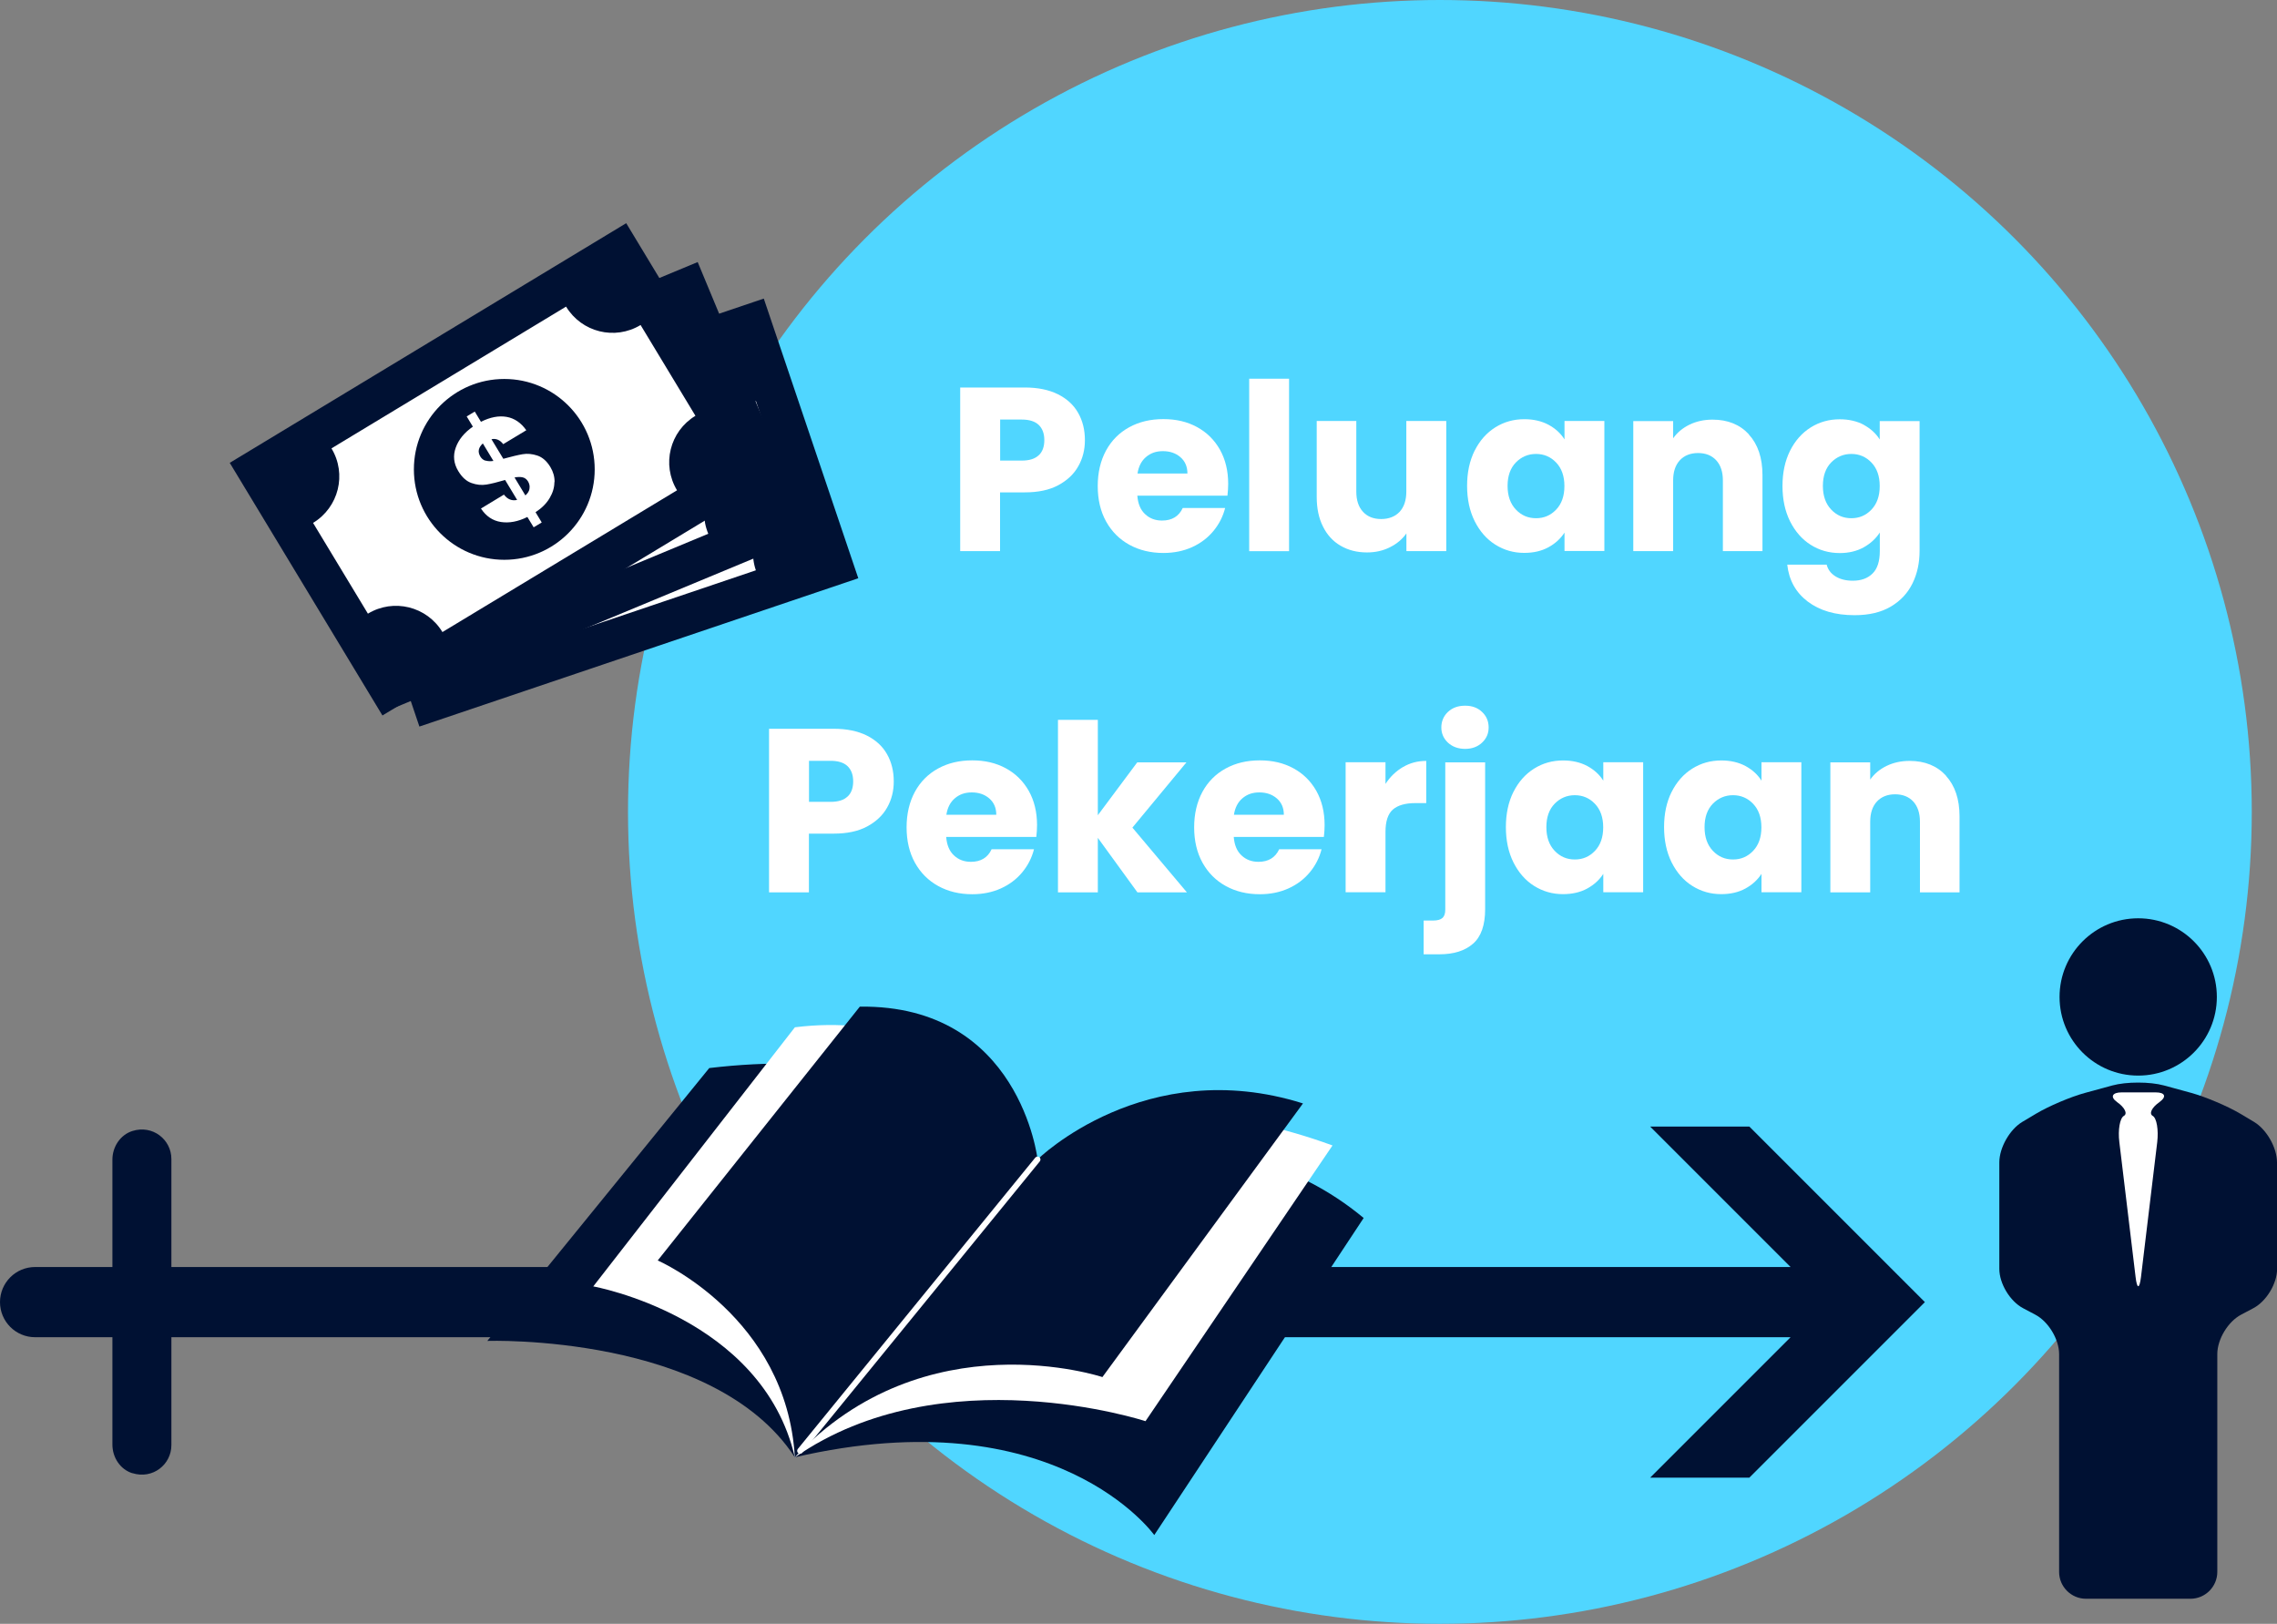
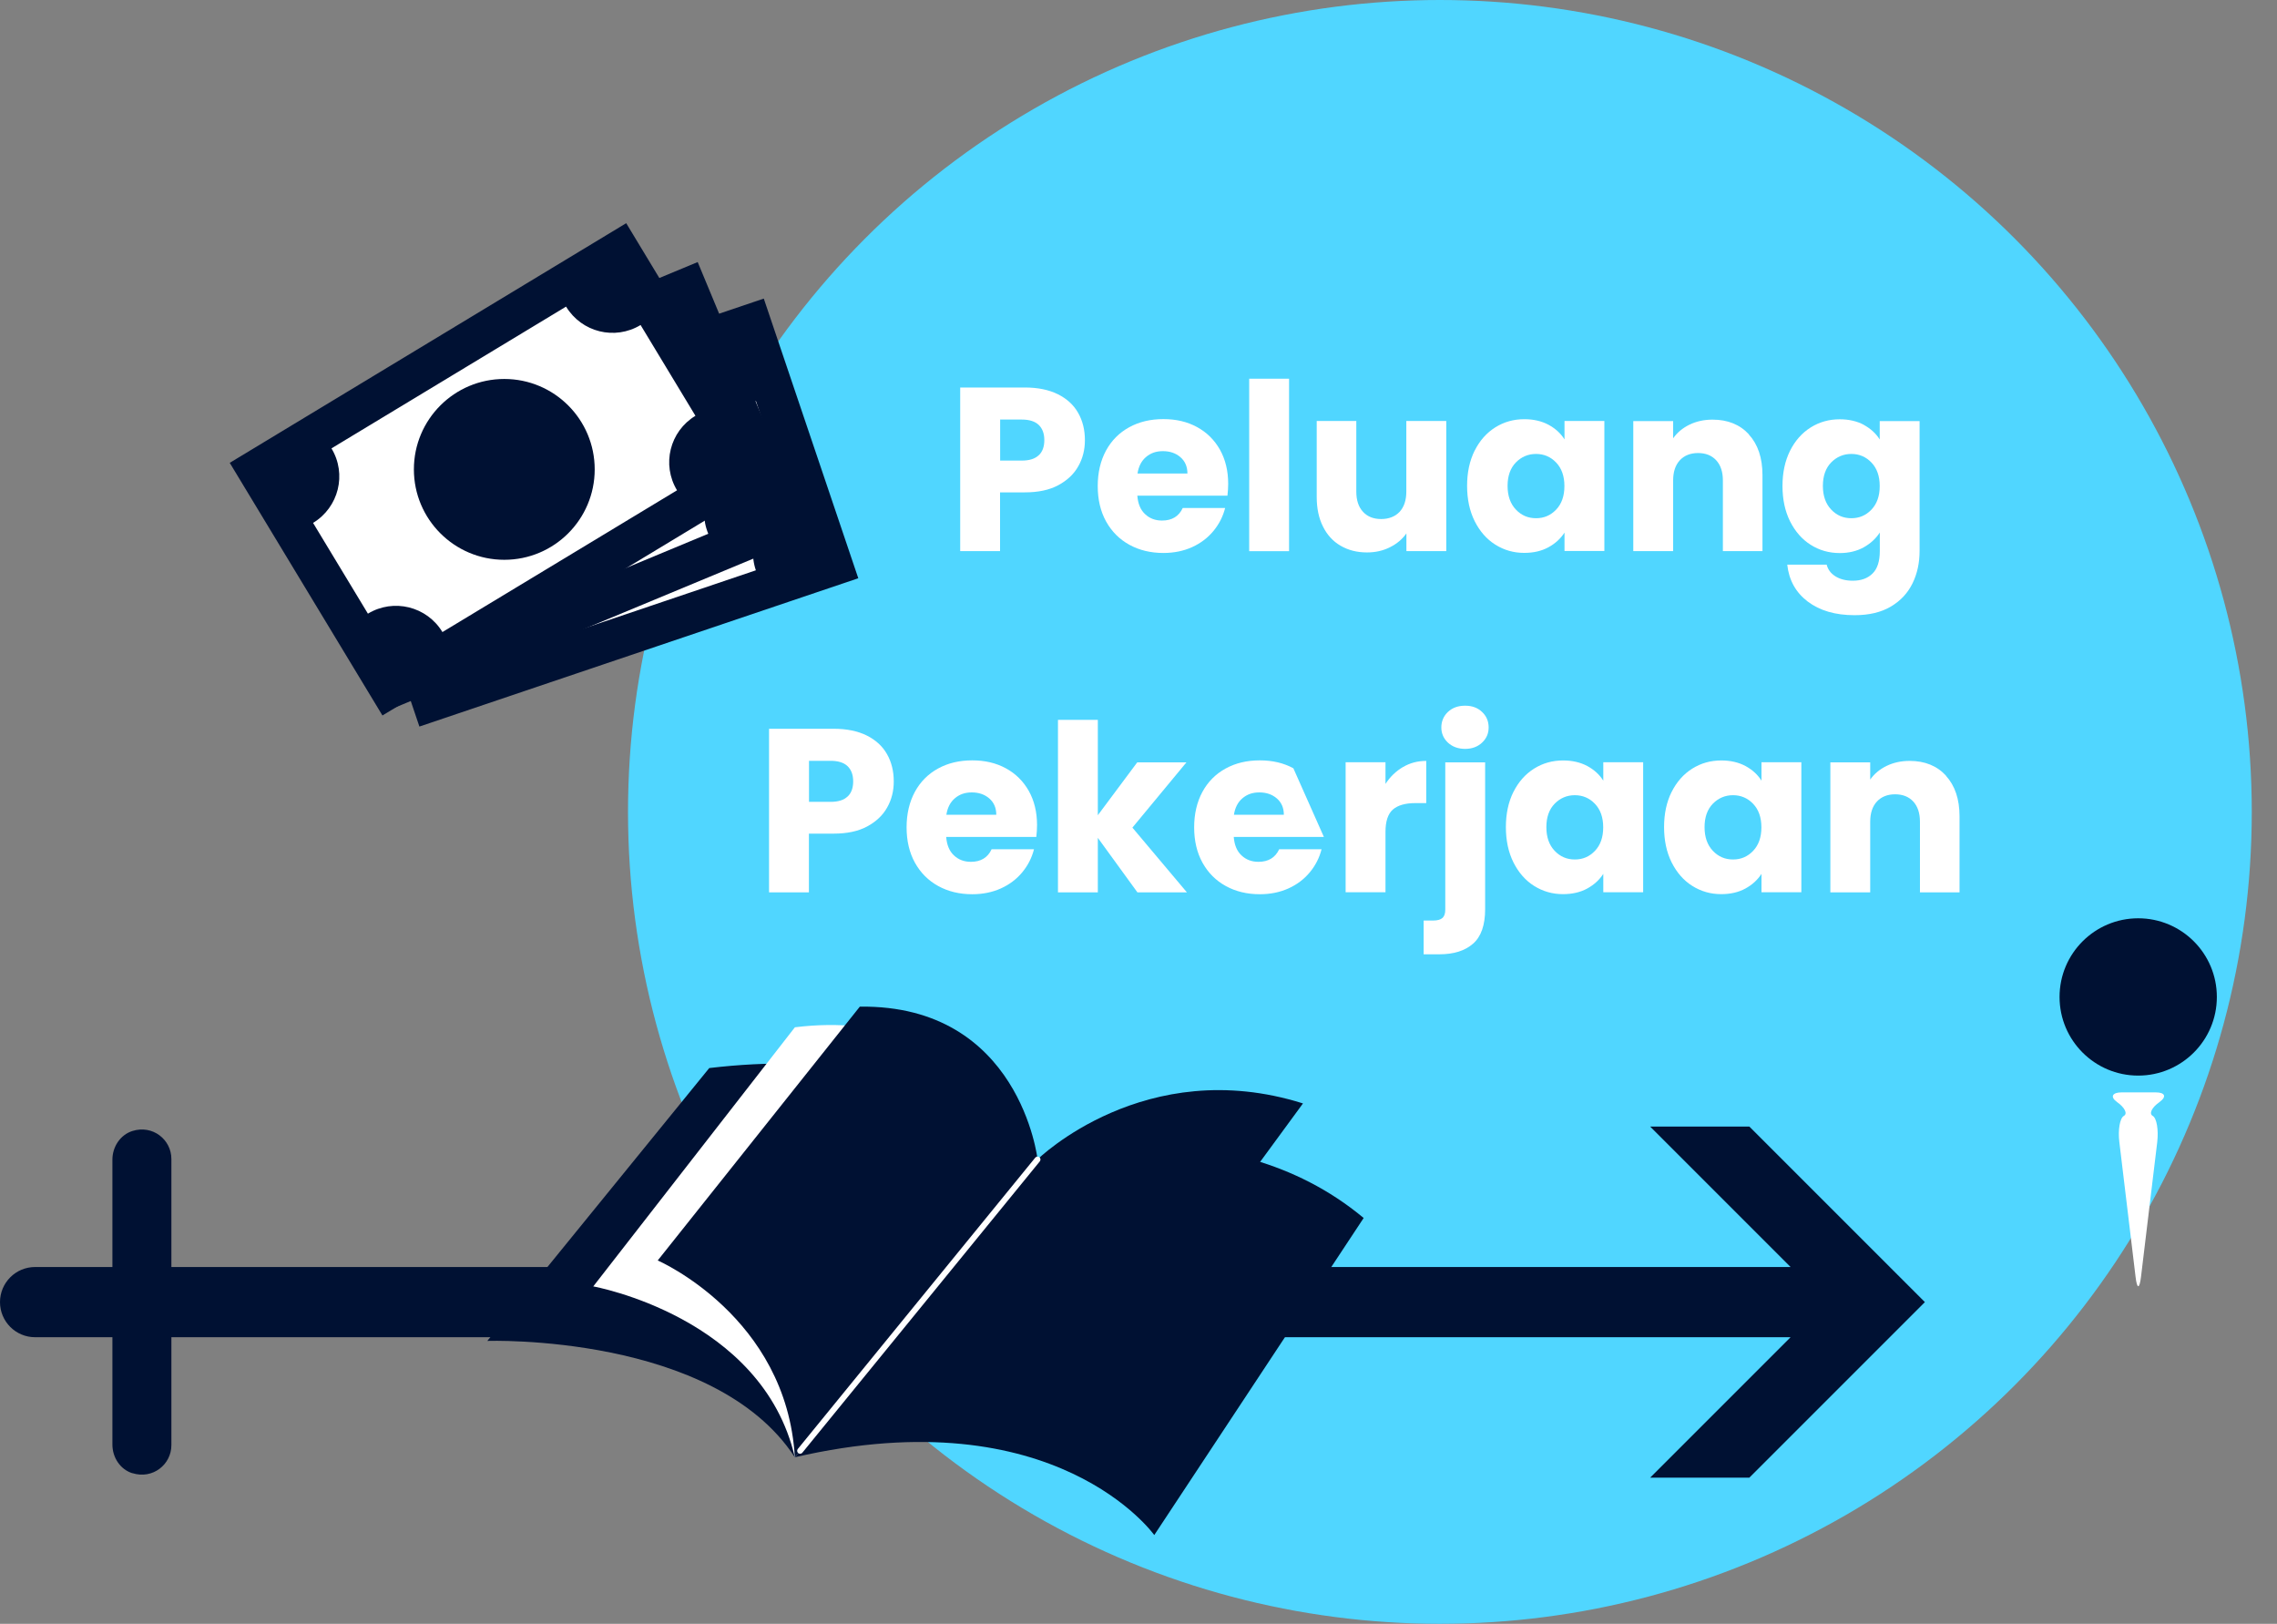
<svg xmlns="http://www.w3.org/2000/svg" viewBox="0 0 253.62 180.86">
  <rect x="0" y="0" width="253.62" height="180.86" fill="#808080" stroke="none" />
  <defs>
    <style>.d{fill:#fff;}.e{fill:#013;}.f{fill:#50d6ff;}</style>
  </defs>
  <g id="a" />
  <g id="b">
    <g id="c">
      <g>
        <circle class="f" cx="160.38" cy="90.43" r="90.43" />
        <g>
          <path class="d" d="M98.82,89.93c-.48,.87-1.23,1.58-2.23,2.12-1,.54-2.25,.8-3.74,.8h-2.75v6.54h-4.44v-18.22h7.19c1.45,0,2.68,.25,3.69,.75,1,.5,1.76,1.19,2.26,2.08,.5,.88,.75,1.89,.75,3.04,0,1.06-.24,2.02-.73,2.89Zm-4.41-1.21c.42-.4,.62-.96,.62-1.69s-.21-1.29-.62-1.69c-.42-.4-1.05-.6-1.89-.6h-2.41v4.57h2.41c.85,0,1.48-.2,1.89-.6Z" />
          <path class="d" d="M115.43,93.22h-10.04c.07,.9,.36,1.59,.87,2.06,.51,.48,1.14,.71,1.88,.71,1.11,0,1.88-.47,2.31-1.4h4.72c-.24,.95-.68,1.81-1.31,2.57-.63,.76-1.42,1.36-2.37,1.79-.95,.43-2.02,.65-3.19,.65-1.42,0-2.68-.3-3.79-.91-1.11-.61-1.97-1.47-2.6-2.6-.62-1.12-.93-2.44-.93-3.94s.31-2.82,.92-3.95c.61-1.12,1.47-1.99,2.58-2.6,1.11-.61,2.38-.91,3.81-.91s2.65,.29,3.74,.88c1.09,.59,1.94,1.43,2.56,2.52,.61,1.09,.92,2.36,.92,3.81,0,.42-.03,.85-.08,1.3Zm-4.46-2.47c0-.76-.26-1.37-.78-1.82-.52-.45-1.17-.67-1.95-.67s-1.37,.22-1.88,.65c-.51,.43-.83,1.05-.95,1.84h5.55Z" />
          <path class="d" d="M126.69,99.39l-4.41-6.07v6.07h-4.44v-19.21h4.44v10.62l4.39-5.89h5.48l-6.02,7.27,6.07,7.21h-5.5Z" />
-           <path class="d" d="M147.46,93.22h-10.04c.07,.9,.36,1.59,.87,2.06,.51,.48,1.14,.71,1.88,.71,1.11,0,1.88-.47,2.31-1.4h4.72c-.24,.95-.68,1.81-1.31,2.57-.63,.76-1.42,1.36-2.37,1.79-.95,.43-2.02,.65-3.19,.65-1.42,0-2.68-.3-3.79-.91-1.11-.61-1.97-1.47-2.6-2.6-.62-1.12-.93-2.44-.93-3.94s.31-2.82,.92-3.95c.61-1.12,1.47-1.99,2.58-2.6,1.11-.61,2.38-.91,3.81-.91s2.65,.29,3.74,.88c1.09,.59,1.94,1.43,2.56,2.52,.61,1.09,.92,2.36,.92,3.81,0,.42-.03,.85-.08,1.3Zm-4.46-2.47c0-.76-.26-1.37-.78-1.82-.52-.45-1.17-.67-1.95-.67s-1.37,.22-1.88,.65c-.51,.43-.83,1.05-.95,1.84h5.55Z" />
+           <path class="d" d="M147.46,93.22h-10.04c.07,.9,.36,1.59,.87,2.06,.51,.48,1.14,.71,1.88,.71,1.11,0,1.88-.47,2.31-1.4h4.72c-.24,.95-.68,1.81-1.31,2.57-.63,.76-1.42,1.36-2.37,1.79-.95,.43-2.02,.65-3.19,.65-1.42,0-2.68-.3-3.79-.91-1.11-.61-1.97-1.47-2.6-2.6-.62-1.12-.93-2.44-.93-3.94s.31-2.82,.92-3.95c.61-1.12,1.47-1.99,2.58-2.6,1.11-.61,2.38-.91,3.81-.91s2.65,.29,3.74,.88Zm-4.46-2.47c0-.76-.26-1.37-.78-1.82-.52-.45-1.17-.67-1.95-.67s-1.37,.22-1.88,.65c-.51,.43-.83,1.05-.95,1.84h5.55Z" />
          <path class="d" d="M156.26,85.44c.78-.46,1.64-.69,2.6-.69v4.7h-1.22c-1.11,0-1.94,.24-2.49,.71-.55,.48-.83,1.31-.83,2.5v6.72h-4.44v-14.48h4.44v2.41c.52-.8,1.17-1.42,1.95-1.88Z" />
          <path class="d" d="M165.42,101.26c0,1.78-.45,3.07-1.35,3.85-.9,.79-2.15,1.18-3.76,1.18h-1.74v-3.76h1.06c.48,0,.83-.1,1.04-.29,.21-.19,.31-.5,.31-.93v-16.4h4.44v16.35Zm-4.14-18.54c-.49-.46-.74-1.03-.74-1.7s.25-1.27,.74-1.73c.49-.46,1.13-.69,1.91-.69s1.39,.23,1.88,.69,.74,1.03,.74,1.73-.25,1.24-.74,1.7-1.12,.69-1.88,.69-1.41-.23-1.91-.69Z" />
          <path class="d" d="M168.57,88.21c.56-1.12,1.33-1.99,2.3-2.6,.97-.61,2.05-.91,3.24-.91,1.02,0,1.92,.21,2.69,.62,.77,.42,1.36,.96,1.78,1.63v-2.05h4.44v14.48h-4.44v-2.05c-.43,.67-1.03,1.22-1.8,1.64-.77,.42-1.67,.62-2.69,.62-1.18,0-2.25-.31-3.22-.92-.97-.61-1.73-1.49-2.3-2.62-.56-1.13-.84-2.44-.84-3.93s.28-2.79,.84-3.92Zm9.08,1.32c-.61-.64-1.36-.96-2.24-.96s-1.63,.32-2.25,.95c-.61,.63-.92,1.5-.92,2.61s.31,1.99,.92,2.63c.61,.65,1.36,.97,2.25,.97s1.63-.32,2.24-.96c.61-.64,.92-1.51,.92-2.62s-.31-1.98-.92-2.62Z" />
          <path class="d" d="M186.19,88.21c.56-1.12,1.33-1.99,2.3-2.6,.97-.61,2.05-.91,3.24-.91,1.02,0,1.92,.21,2.69,.62,.77,.42,1.36,.96,1.78,1.63v-2.05h4.44v14.48h-4.44v-2.05c-.43,.67-1.03,1.22-1.8,1.64-.77,.42-1.67,.62-2.69,.62-1.18,0-2.25-.31-3.22-.92-.97-.61-1.73-1.49-2.3-2.62-.56-1.13-.84-2.44-.84-3.93s.28-2.79,.84-3.92Zm9.08,1.32c-.61-.64-1.36-.96-2.24-.96s-1.63,.32-2.25,.95c-.61,.63-.92,1.5-.92,2.61s.31,1.99,.92,2.63c.61,.65,1.36,.97,2.25,.97s1.63-.32,2.24-.96c.61-.64,.92-1.51,.92-2.62s-.31-1.98-.92-2.62Z" />
          <path class="d" d="M216.74,86.4c1.01,1.1,1.52,2.61,1.52,4.53v8.46h-4.41v-7.86c0-.97-.25-1.72-.75-2.26-.5-.54-1.18-.8-2.02-.8s-1.52,.27-2.02,.8c-.5,.54-.75,1.29-.75,2.26v7.86h-4.44v-14.48h4.44v1.92c.45-.64,1.06-1.15,1.82-1.52,.76-.37,1.62-.56,2.57-.56,1.7,0,3.05,.55,4.06,1.65Z" />
        </g>
        <g>
          <path class="d" d="M120.11,51.92c-.48,.87-1.23,1.58-2.23,2.12-1,.54-2.25,.8-3.74,.8h-2.75v6.54h-4.44v-18.22h7.19c1.45,0,2.68,.25,3.69,.75,1,.5,1.76,1.19,2.26,2.08,.5,.88,.75,1.89,.75,3.04,0,1.06-.24,2.02-.73,2.89Zm-4.41-1.21c.42-.4,.62-.96,.62-1.69s-.21-1.29-.62-1.69c-.42-.4-1.05-.6-1.89-.6h-2.41v4.57h2.41c.85,0,1.48-.2,1.89-.6Z" />
          <path class="d" d="M136.72,55.21h-10.04c.07,.9,.36,1.59,.87,2.06,.51,.48,1.14,.71,1.88,.71,1.11,0,1.88-.47,2.31-1.4h4.72c-.24,.95-.68,1.81-1.31,2.57-.63,.76-1.42,1.36-2.37,1.79-.95,.43-2.02,.65-3.19,.65-1.42,0-2.68-.3-3.79-.91-1.11-.61-1.97-1.47-2.6-2.6-.62-1.12-.93-2.44-.93-3.94s.31-2.82,.92-3.95c.61-1.12,1.47-1.99,2.58-2.6,1.11-.61,2.38-.91,3.81-.91s2.65,.29,3.74,.88c1.09,.59,1.94,1.43,2.56,2.52,.61,1.09,.92,2.36,.92,3.81,0,.42-.03,.85-.08,1.3Zm-4.46-2.47c0-.76-.26-1.37-.78-1.82-.52-.45-1.17-.67-1.95-.67s-1.37,.22-1.88,.65c-.51,.43-.83,1.05-.95,1.84h5.55Z" />
          <path class="d" d="M143.58,42.18v19.21h-4.44v-19.21h4.44Z" />
          <path class="d" d="M161.09,46.9v14.48h-4.44v-1.97c-.45,.64-1.06,1.16-1.83,1.54-.77,.39-1.62,.58-2.56,.58-1.11,0-2.09-.25-2.93-.74-.85-.49-1.51-1.21-1.97-2.14-.47-.93-.7-2.03-.7-3.3v-8.46h4.41v7.86c0,.97,.25,1.72,.75,2.26,.5,.54,1.18,.8,2.02,.8s1.55-.27,2.05-.8c.5-.54,.75-1.29,.75-2.26v-7.86h4.44Z" />
          <path class="d" d="M164.25,50.2c.56-1.12,1.33-1.99,2.3-2.6,.97-.61,2.05-.91,3.24-.91,1.02,0,1.92,.21,2.69,.62,.77,.42,1.36,.96,1.78,1.63v-2.05h4.44v14.48h-4.44v-2.05c-.43,.67-1.03,1.22-1.8,1.64-.77,.42-1.67,.62-2.69,.62-1.18,0-2.25-.31-3.22-.92-.97-.61-1.73-1.49-2.3-2.62-.56-1.13-.84-2.44-.84-3.93s.28-2.79,.84-3.92Zm9.08,1.32c-.61-.64-1.36-.96-2.24-.96s-1.63,.32-2.25,.95c-.61,.63-.92,1.5-.92,2.61s.31,1.99,.92,2.63c.61,.65,1.36,.97,2.25,.97s1.63-.32,2.24-.96c.61-.64,.92-1.51,.92-2.62s-.31-1.98-.92-2.62Z" />
          <path class="d" d="M194.79,48.39c1.01,1.1,1.52,2.61,1.52,4.53v8.46h-4.41v-7.86c0-.97-.25-1.72-.75-2.26-.5-.54-1.18-.8-2.02-.8s-1.52,.27-2.02,.8c-.5,.54-.75,1.29-.75,2.26v7.86h-4.44v-14.48h4.44v1.92c.45-.64,1.06-1.15,1.82-1.52,.76-.37,1.62-.56,2.57-.56,1.7,0,3.05,.55,4.06,1.65Z" />
          <path class="d" d="M207.59,47.32c.77,.42,1.36,.96,1.78,1.63v-2.05h4.44v14.46c0,1.33-.26,2.54-.79,3.62-.53,1.08-1.33,1.94-2.41,2.58-1.08,.64-2.43,.96-4.04,.96-2.15,0-3.88-.51-5.22-1.52-1.33-1.01-2.09-2.38-2.28-4.11h4.39c.14,.55,.47,.99,.99,1.31,.52,.32,1.16,.48,1.92,.48,.92,0,1.65-.26,2.19-.79,.55-.53,.82-1.37,.82-2.53v-2.05c-.43,.67-1.03,1.22-1.79,1.65-.76,.42-1.65,.64-2.67,.64-1.19,0-2.28-.31-3.24-.92-.97-.61-1.73-1.49-2.3-2.62-.56-1.13-.84-2.44-.84-3.93s.28-2.79,.84-3.92c.56-1.12,1.33-1.99,2.3-2.6,.97-.61,2.05-.91,3.24-.91,1.02,0,1.92,.21,2.69,.62Zm.86,4.2c-.61-.64-1.36-.96-2.24-.96s-1.63,.32-2.25,.95c-.61,.63-.92,1.5-.92,2.61s.31,1.99,.92,2.63c.61,.65,1.36,.97,2.25,.97s1.63-.32,2.24-.96c.61-.64,.92-1.51,.92-2.62s-.31-1.98-.92-2.62Z" />
        </g>
        <g>
          <g>
            <circle class="e" cx="238.16" cy="111.04" r="8.76" />
-             <path class="e" d="M253.62,129.47c0-1.65-1.16-3.68-2.57-4.52l-1.51-.9c-1.41-.84-3.87-1.88-5.46-2.32l-3.04-.83c-1.59-.43-4.19-.43-5.77,0l-3.04,.83c-1.59,.43-4.04,1.47-5.46,2.32l-1.51,.9c-1.41,.84-2.57,2.88-2.57,4.52v11.85c0,1.65,1.19,3.62,2.65,4.39l1.36,.72c1.46,.77,2.65,2.74,2.65,4.39v24.26c0,1.65,1.35,2.99,2.99,2.99h11.64c1.65,0,2.99-1.35,2.99-2.99v-24.26c0-1.65,1.19-3.62,2.65-4.39l1.36-.72c1.46-.77,2.65-2.74,2.65-4.39v-11.85Z" />
          </g>
          <path class="d" d="M240.51,122.76c.85-.6,.66-1.09-.4-1.09h-3.8c-1.02,0-1.33,.49-.49,1.09,.85,.6,1.18,1.29,.74,1.53-.44,.25-.67,1.56-.5,2.92l1.81,15.03c.16,1.36,.43,1.36,.6,0l1.81-15.03c.16-1.36-.06-2.68-.5-2.92-.44-.25-.11-.94,.74-1.53Z" />
        </g>
        <path class="e" d="M3.91,148.94H199.44l-15.64,15.64h11.05l19.55-19.55-19.55-19.55h-11.05l15.64,15.64H3.91c-2.16,0-3.91,1.75-3.91,3.91H0c0,2.16,1.75,3.91,3.91,3.91Z" />
        <path class="e" d="M14.75,164.09c-1.36-.42-2.23-1.76-2.23-3.19v-31.74c0-1.42,.87-2.76,2.23-3.19,2.26-.71,4.34,.96,4.34,3.12v31.87c0,2.16-2.08,3.83-4.34,3.12Z" />
        <g>
          <g>
            <path class="e" d="M79,118.96l-24.72,30.39s25.24-.85,34.25,12.96l27.04-33.18s-9.4-13.39-36.57-10.17Z" />
            <path class="e" d="M128.57,170.98s-10.94-15.4-40.04-8.67l27.04-33.18s20.87-6.34,36.32,6.53l-23.32,35.31Z" />
            <path class="d" d="M88.53,114.43l-22.45,28.85s18.84,3.38,22.45,19.03l27.04-33.18s-6.58-17.24-27.04-14.71Z" />
-             <path class="d" d="M127.59,158.29s-22.61-7.4-39.06,4.03l27.04-33.18s9.82-9.95,32.85-1.56l-20.83,30.71Z" />
            <path class="e" d="M95.77,112.12l-22.51,28.27s14.37,6.24,15.27,21.92l27.04-33.18s-1.96-17.24-19.8-17.01Z" />
            <path class="e" d="M122.79,153.38s-19.74-6.58-34.26,8.93l27.04-33.18s11.98-11.77,29.56-6.23l-22.34,30.48Z" />
          </g>
          <path class="d" d="M89.12,161.92c-.07,0-.15-.02-.21-.07-.14-.12-.16-.32-.05-.46l26.45-32.45c.12-.14,.32-.16,.46-.05,.14,.12,.16,.32,.05,.46l-26.45,32.45c-.07,.08-.16,.12-.26,.12Z" />
        </g>
        <g>
          <g>
            <rect class="e" x="49.47" y="31.3" width="32.88" height="51.6" transform="translate(98.89 -23.63) rotate(71.33)" />
            <path class="d" d="M76.54,40.88l-28.92,9.78c1.07,3.16-.63,6.59-3.79,7.66l3.78,11.19h0c3.16-1.07,6.59,.63,7.66,3.79h0l28.92-9.78c-1.07-3.16,.63-6.59,3.79-7.66l-3.78-11.19c-3.16,1.07-6.59-.63-7.66-3.79Z" />
            <circle class="e" cx="65.91" cy="57.09" r="10.07" />
            <path class="d" d="M71.05,59.69c-.13,.58-.43,1.12-.91,1.62-.47,.5-1.1,.9-1.87,1.2l.43,1.26-1,.34-.43-1.28c-1.13,.28-2.13,.25-2.99-.09-.87-.34-1.48-.99-1.85-1.95l2.83-.96c.27,.6,.71,.9,1.31,.89l-.83-2.46c-.88,.07-1.59,.08-2.14,.05-.55-.03-1.08-.21-1.59-.52-.51-.31-.89-.85-1.15-1.6-.32-.94-.22-1.82,.28-2.63,.51-.81,1.3-1.43,2.37-1.88l-.43-1.26,1-.34,.43,1.26c1.12-.28,2.08-.26,2.9,.08,.82,.34,1.43,.98,1.83,1.93l-2.85,.96c-.25-.54-.64-.81-1.16-.82l.81,2.41c.94-.05,1.68-.06,2.21-.04s1.05,.2,1.57,.5c.51,.31,.9,.83,1.15,1.58,.19,.57,.22,1.15,.09,1.73Zm-6.97-4c.22,.12,.5,.2,.85,.23l-.73-2.16c-.27,.15-.46,.34-.57,.57-.11,.23-.11,.49,0,.79,.09,.26,.24,.45,.46,.57Zm4.1,4.13c.11-.26,.12-.53,.03-.82-.09-.27-.25-.46-.48-.57-.23-.11-.53-.18-.9-.19l.75,2.21c.29-.16,.5-.36,.61-.62Z" />
          </g>
          <g>
            <rect class="e" x="43.77" y="28.48" width="32.88" height="51.6" transform="translate(87.21 -22.16) rotate(67.43)" />
            <path class="d" d="M69.72,37.38l-28.19,11.72c1.28,3.08-.18,6.62-3.26,7.9l4.53,10.91h0c3.08-1.28,6.62,.18,7.9,3.26h0l28.19-11.72c-1.28-3.08,.18-6.62,3.26-7.9l-4.53-10.91c-3.08,1.28-6.62-.18-7.9-3.26Z" />
            <circle class="e" cx="60.21" cy="54.27" r="10.07" />
            <path class="d" d="M65.51,56.51c-.09,.59-.36,1.15-.79,1.68-.44,.53-1.03,.97-1.79,1.32l.51,1.23-.97,.4-.52-1.24c-1.11,.35-2.11,.39-2.99,.11-.89-.28-1.55-.88-1.98-1.82l2.76-1.15c.31,.58,.77,.85,1.36,.8l-1-2.4c-.87,.13-1.58,.19-2.13,.19-.55,0-1.09-.13-1.62-.41-.53-.28-.95-.79-1.26-1.52-.38-.92-.35-1.8,.1-2.64,.45-.84,1.2-1.52,2.24-2.03l-.51-1.23,.97-.4,.51,1.23c1.1-.36,2.06-.4,2.9-.12,.84,.28,1.49,.88,1.96,1.8l-2.77,1.15c-.29-.52-.69-.77-1.21-.74l.98,2.35c.94-.12,1.67-.18,2.2-.19s1.06,.12,1.6,.39c.53,.27,.95,.77,1.25,1.5,.23,.56,.3,1.13,.21,1.72Zm-7.22-3.51c.23,.11,.52,.17,.86,.17l-.88-2.11c-.26,.17-.44,.37-.53,.6-.09,.23-.08,.5,.04,.79,.11,.25,.27,.43,.5,.54Zm4.37,3.84c.1-.27,.09-.54-.03-.82-.11-.26-.28-.44-.52-.54-.24-.1-.54-.14-.92-.13l.89,2.15c.28-.18,.47-.4,.57-.66Z" />
          </g>
          <g>
            <rect class="e" x="39.73" y="26.48" width="32.88" height="51.6" transform="translate(71.86 -22.84) rotate(58.85)" />
            <path class="d" d="M63.05,34.15l-26.13,15.79c1.73,2.86,.81,6.57-2.05,8.3l6.11,10.11h0c2.86-1.73,6.57-.81,8.3,2.05h0l26.13-15.79c-1.73-2.86-.81-6.57,2.05-8.3l-6.11-10.11c-2.86,1.73-6.57,.81-8.3-2.05Z" />
            <circle class="e" cx="56.17" cy="52.28" r="10.07" />
-             <path class="d" d="M61.75,53.7c0,.6-.18,1.19-.53,1.78-.35,.59-.88,1.12-1.57,1.57l.69,1.14-.9,.54-.7-1.15c-1.04,.52-2.02,.7-2.94,.56-.92-.14-1.66-.64-2.23-1.5l2.56-1.55c.4,.53,.89,.72,1.47,.59l-1.34-2.22c-.84,.25-1.54,.42-2.08,.51-.54,.09-1.1,.03-1.66-.17-.57-.2-1.05-.63-1.47-1.32-.52-.85-.61-1.73-.29-2.62,.32-.9,.96-1.68,1.91-2.34l-.69-1.14,.9-.54,.69,1.14c1.03-.52,1.98-.7,2.85-.55,.87,.15,1.61,.65,2.2,1.49l-2.57,1.55c-.36-.47-.8-.66-1.31-.55l1.32,2.18c.91-.25,1.62-.42,2.15-.51,.52-.09,1.07-.04,1.64,.15,.57,.19,1.06,.62,1.46,1.29,.31,.52,.47,1.07,.46,1.67Zm-7.67-2.4c.24,.07,.53,.09,.88,.04l-1.18-1.95c-.23,.21-.38,.43-.44,.68-.06,.25,0,.5,.16,.78,.14,.23,.33,.39,.57,.46Zm4.89,3.14c.06-.28,0-.55-.15-.81-.15-.24-.34-.4-.59-.46-.25-.06-.56-.06-.92,.01l1.21,2c.25-.22,.41-.46,.46-.74Z" />
          </g>
        </g>
      </g>
    </g>
  </g>
</svg>